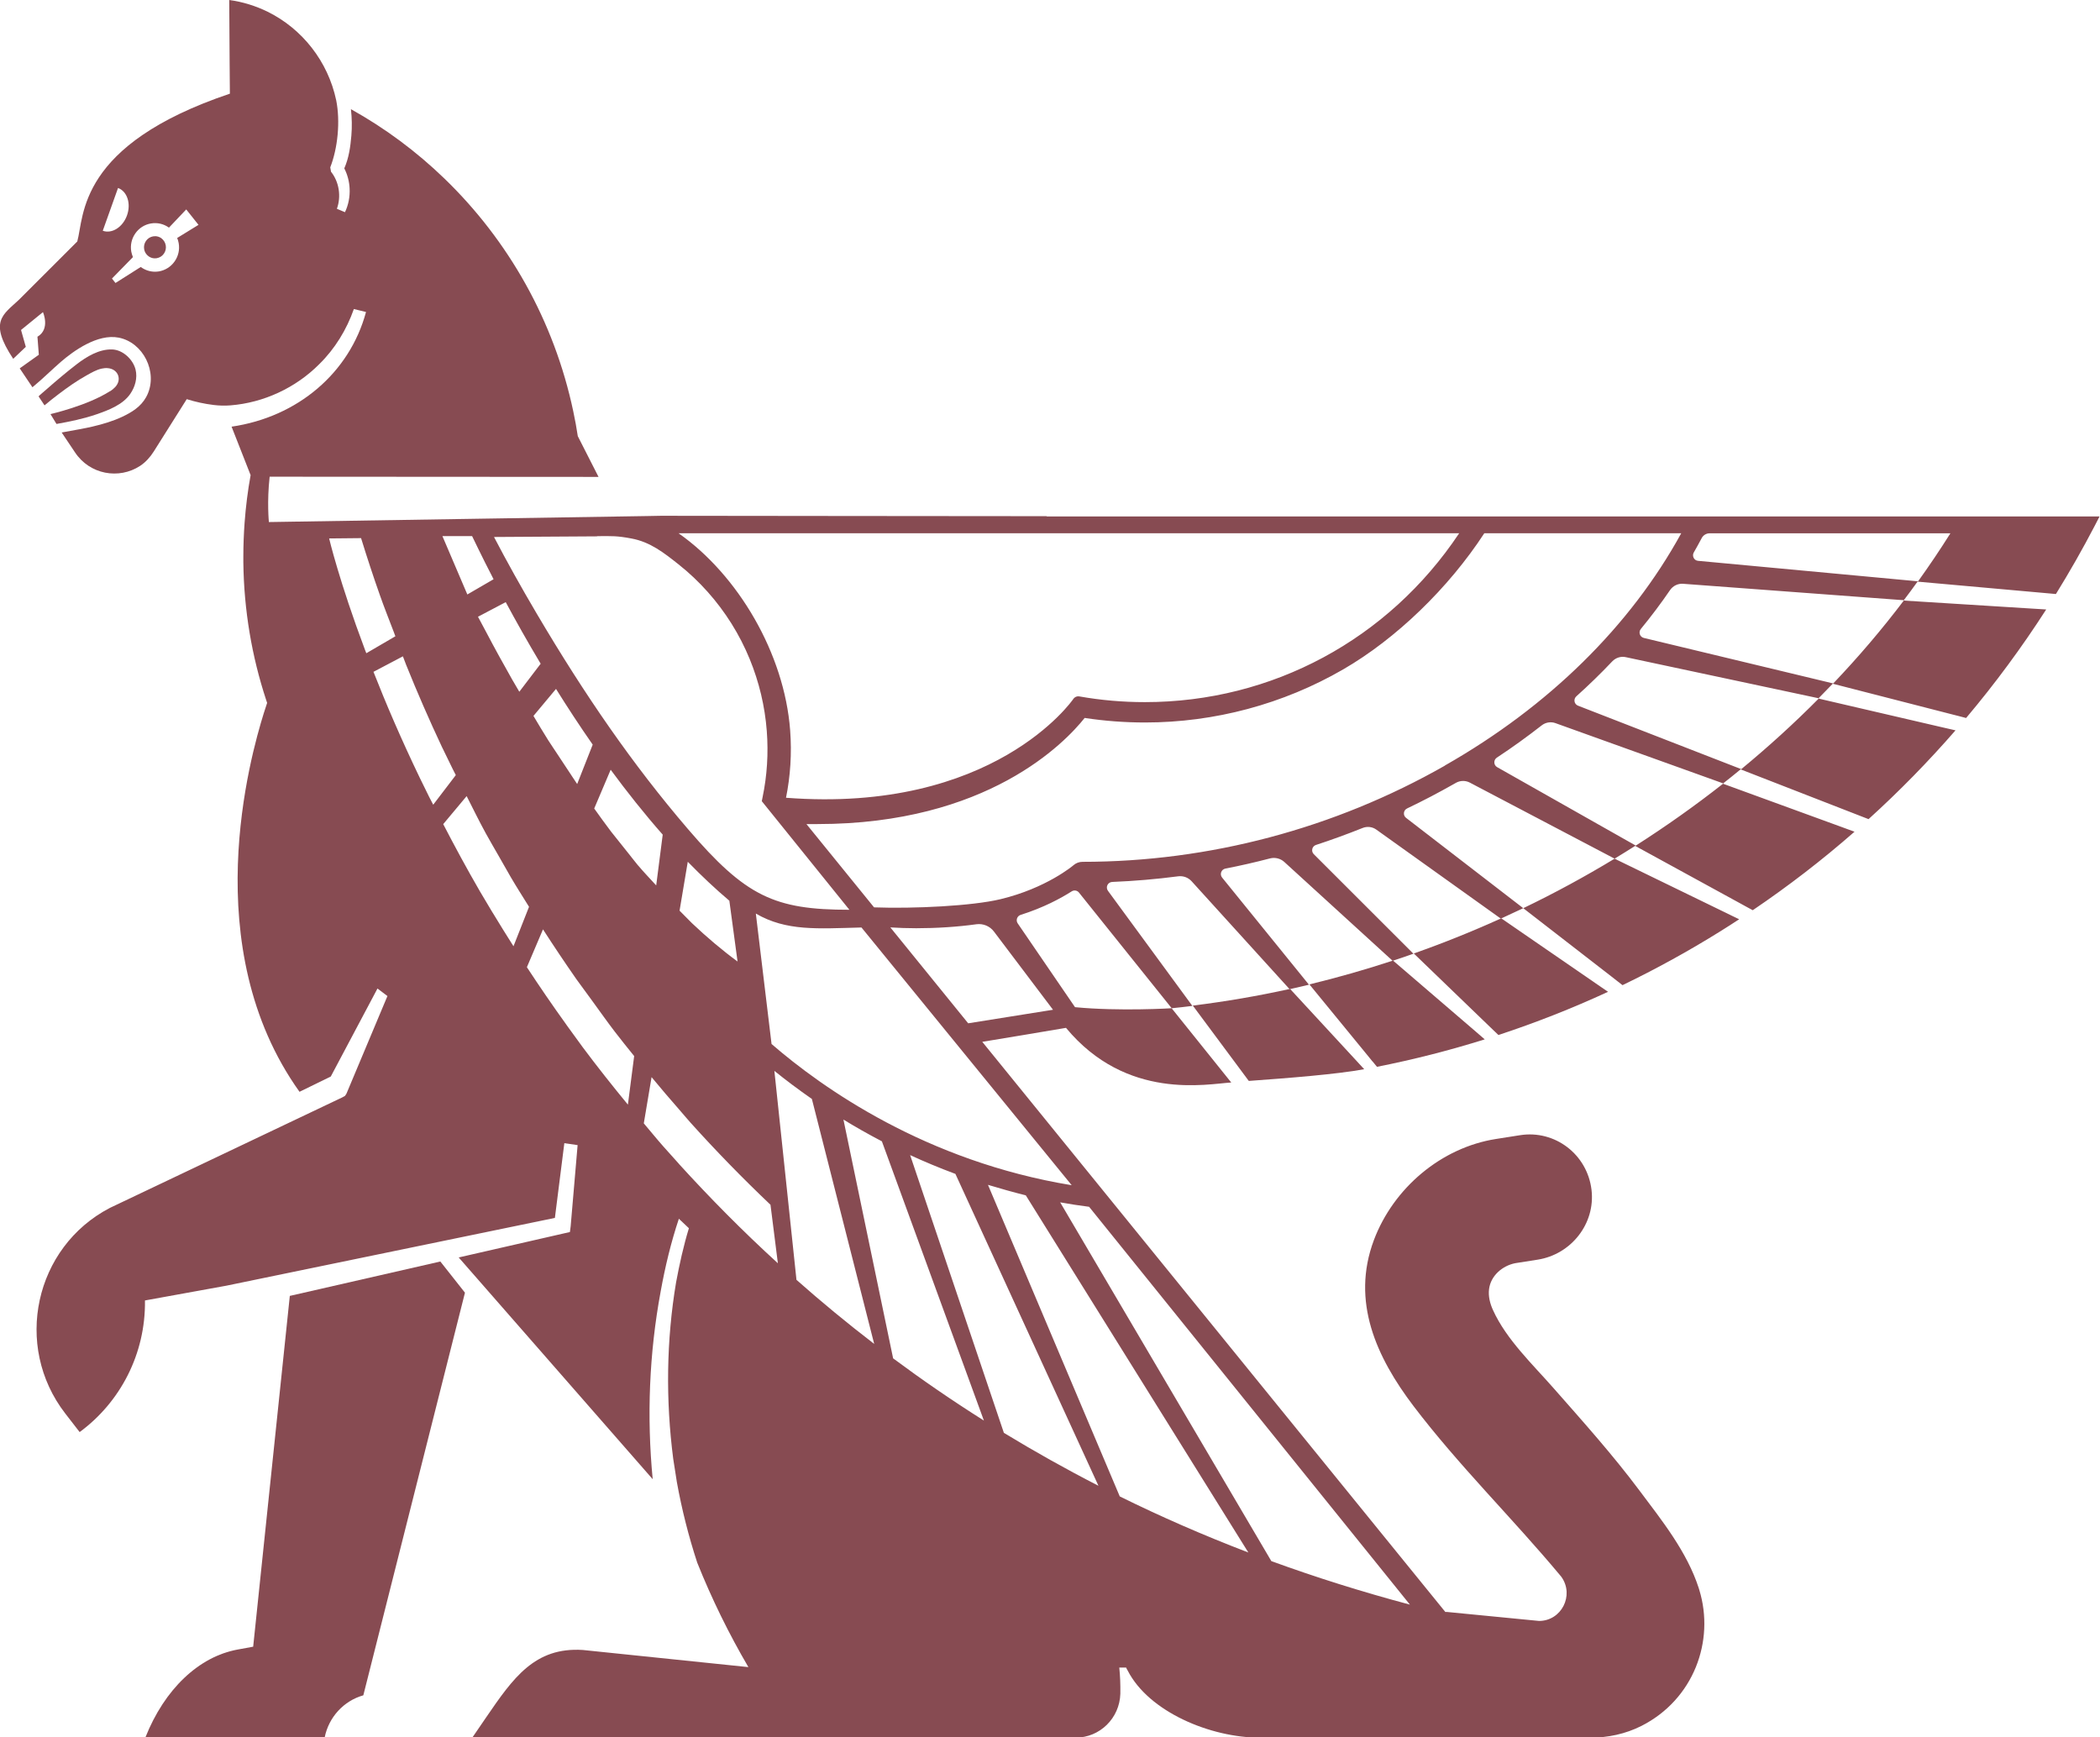
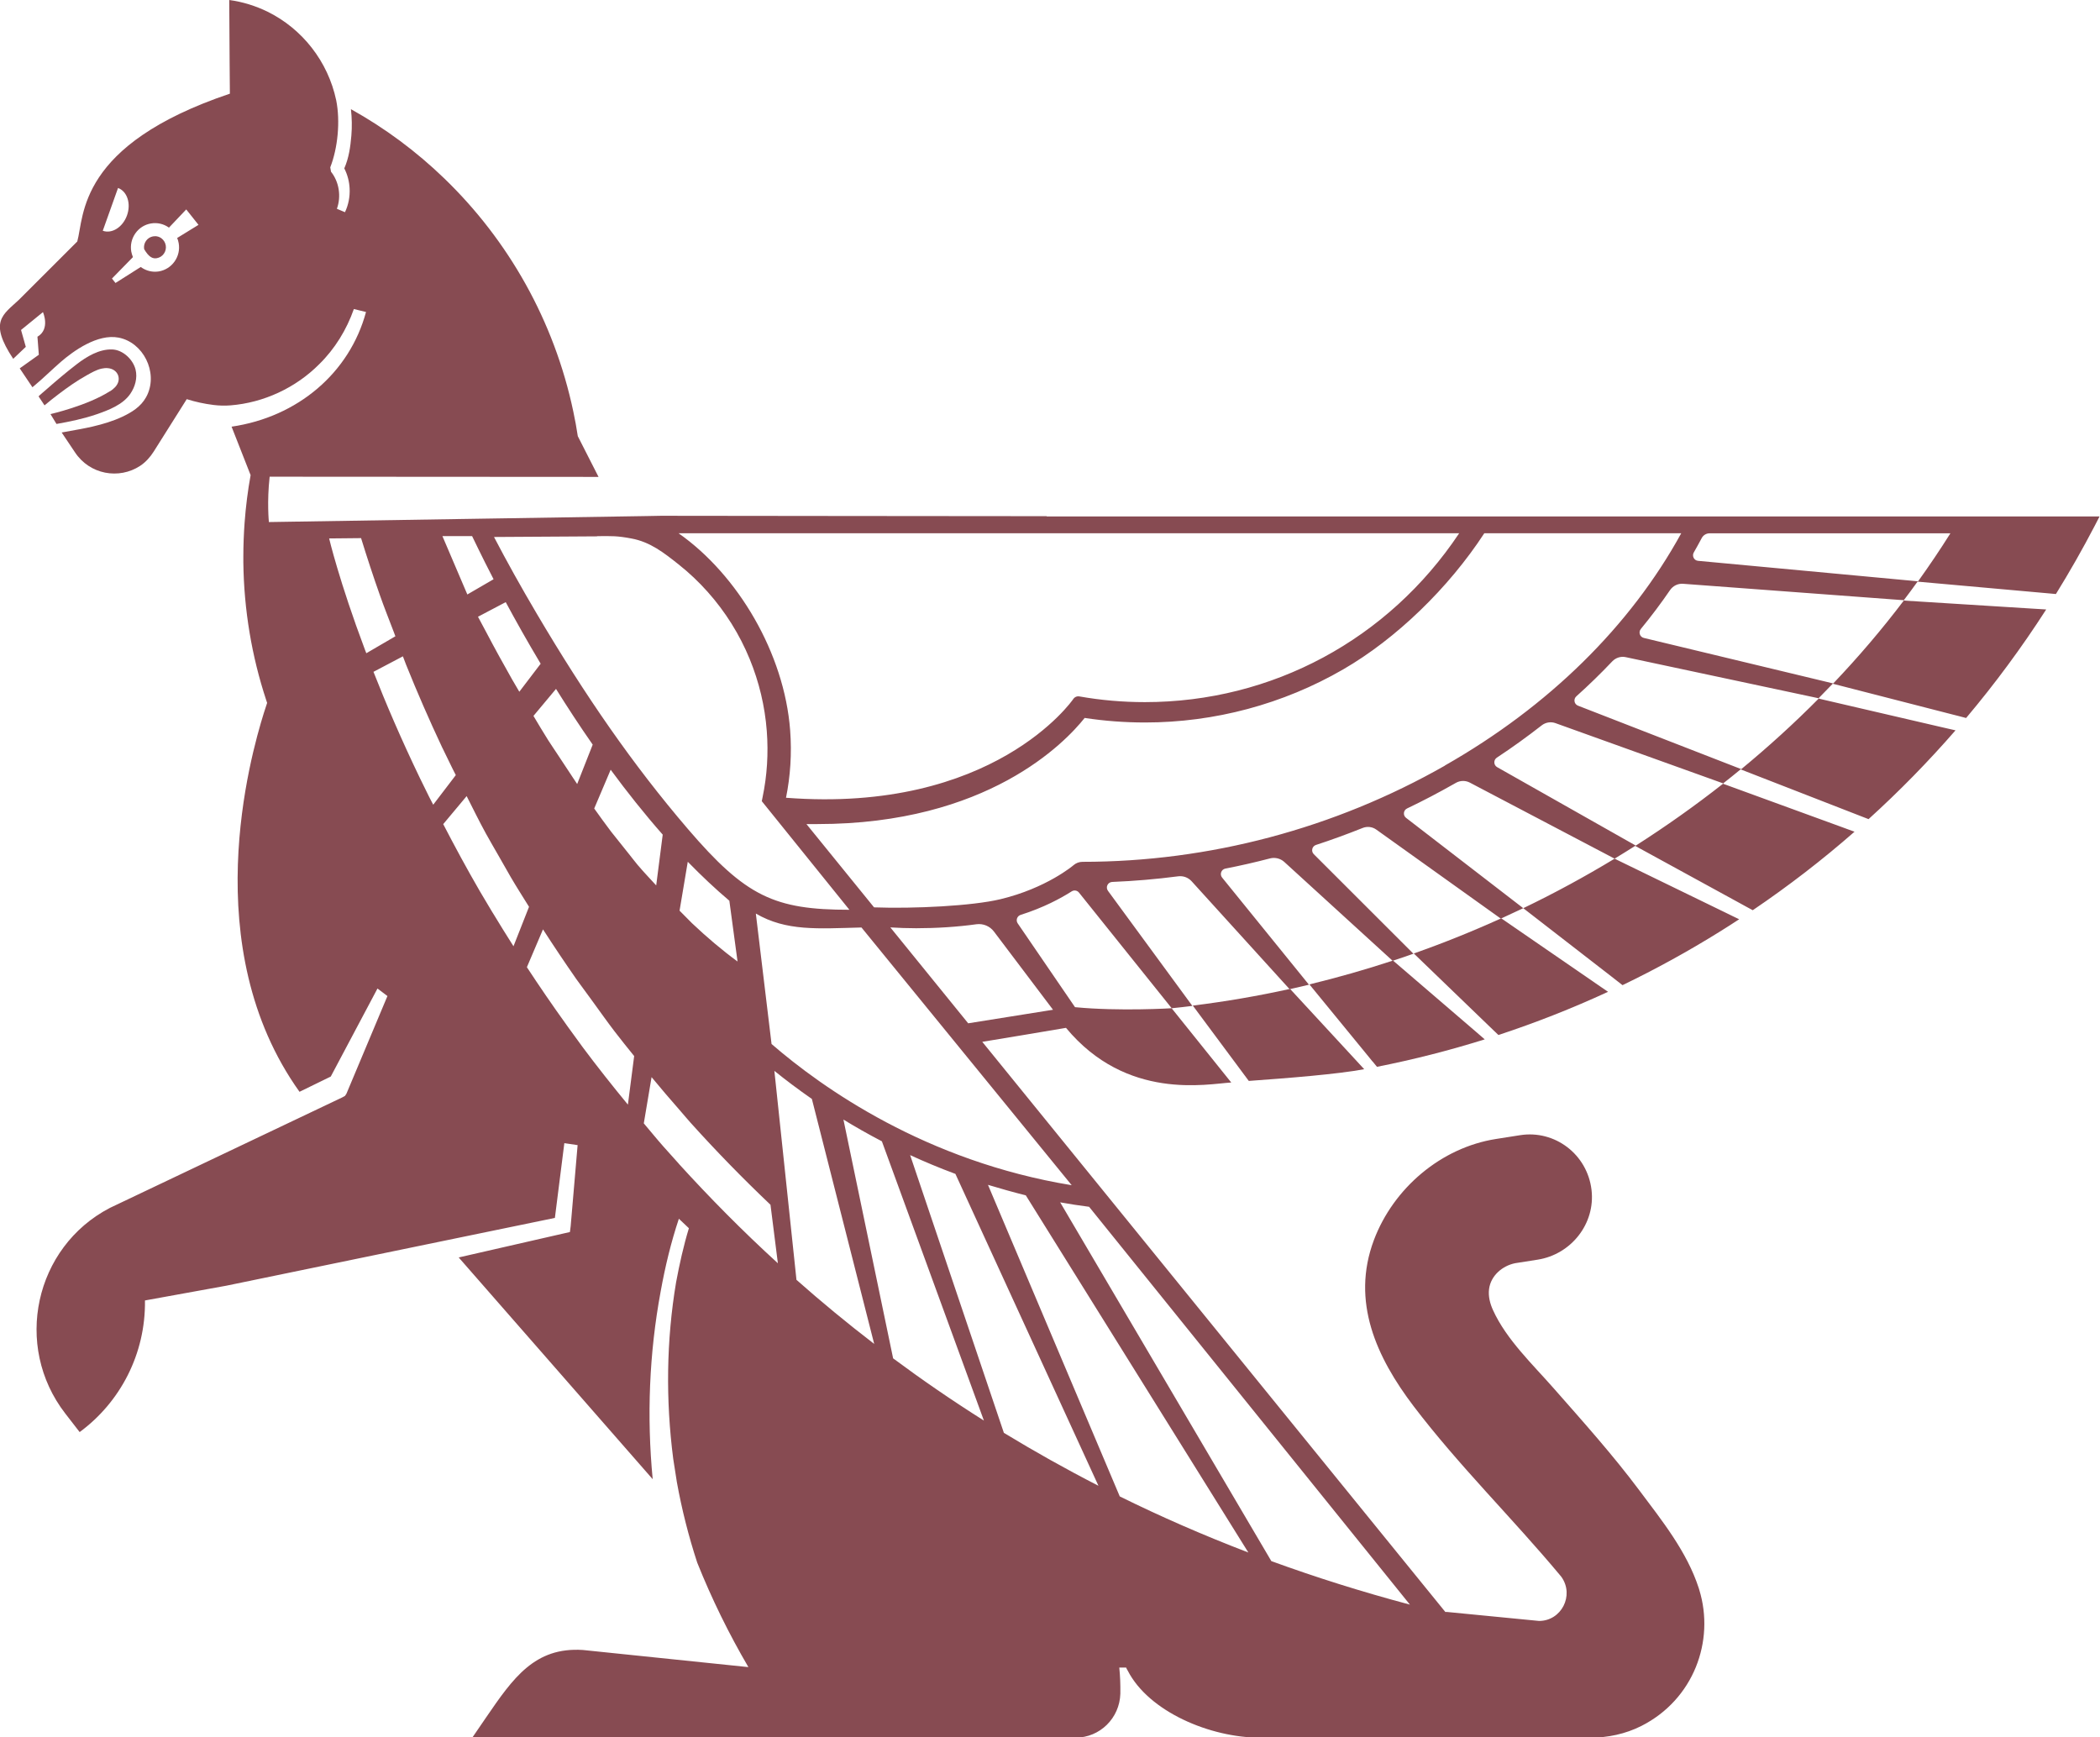
<svg xmlns="http://www.w3.org/2000/svg" width="168" height="139" viewBox="0 0 168 139" fill="none">
  <g clip-path="url(#clip0_270_4132)">
    <path d="M119.466 82.416L119.872 82.806C122.858 81.824 125.783 80.671 128.644 79.35L128.163 79.021L127.677 78.687L120.097 73.47C117.813 74.507 115.478 75.448 113.104 76.283L119.05 82.016L119.466 82.416Z" fill="#874B52" />
    <path d="M109.802 84.916L110.158 85.351C113.074 84.774 115.949 84.041 118.78 83.155L118.339 82.775L117.883 82.381L111.441 76.85C109.241 77.574 107.007 78.211 104.753 78.758L109.432 84.471L109.797 84.921L109.802 84.916Z" fill="#874B52" />
    <path d="M103.205 79.117C100.64 79.684 98.04 80.129 95.425 80.453L99.357 85.746L99.903 86.48C103.074 86.252 106.992 85.943 109.136 85.543L108.74 85.113L108.33 84.668L103.2 79.112L103.205 79.117Z" fill="#874B52" />
-     <path d="M23.185 103.679L20.254 131.744L19.017 131.971C15.901 132.538 13.161 135.149 11.633 139H25.975C26.301 137.381 27.493 136.08 29.066 135.635L37.197 103.421L35.228 100.927L23.185 103.679Z" fill="#874B52" />
-     <path d="M12.399 18.9C12.349 18.9 12.299 18.9 12.249 18.91C12.018 18.951 11.818 19.077 11.683 19.269C11.547 19.462 11.492 19.7 11.532 19.932C11.557 20.084 11.617 20.221 11.713 20.337C11.913 20.59 12.229 20.712 12.544 20.656C12.775 20.615 12.975 20.489 13.11 20.297C13.246 20.104 13.301 19.866 13.261 19.634C13.221 19.401 13.095 19.199 12.905 19.057C12.755 18.951 12.579 18.895 12.399 18.895" fill="#874B52" />
+     <path d="M12.399 18.9C12.349 18.9 12.299 18.9 12.249 18.91C12.018 18.951 11.818 19.077 11.683 19.269C11.547 19.462 11.492 19.7 11.532 19.932C11.913 20.59 12.229 20.712 12.544 20.656C12.775 20.615 12.975 20.489 13.11 20.297C13.246 20.104 13.301 19.866 13.261 19.634C13.221 19.401 13.095 19.199 12.905 19.057C12.755 18.951 12.579 18.895 12.399 18.895" fill="#874B52" />
    <path d="M8.812 31.288C6.988 32.462 4.038 33.129 4.038 33.129L4.519 33.919C5.601 33.727 6.688 33.504 7.73 33.145C8.682 32.816 9.824 32.38 10.42 31.515C10.806 30.959 11.011 30.24 10.846 29.572C10.645 28.757 9.829 27.988 8.977 27.958C7.93 27.922 6.928 28.53 6.122 29.152C5.295 29.79 4.494 30.468 3.712 31.156C3.662 31.201 3.076 31.697 3.086 31.713L3.562 32.431C3.917 32.127 4.288 31.839 4.659 31.556C5.39 30.999 6.147 30.463 6.953 30.017C7.319 29.815 7.715 29.582 8.131 29.491C8.296 29.456 8.466 29.436 8.642 29.456C9.443 29.532 9.779 30.356 9.223 30.959C9.102 31.09 8.967 31.201 8.817 31.298L8.812 31.288Z" fill="#874B52" />
    <path d="M53.433 90.842C53.433 90.842 53.446 90.855 53.452 90.861C53.452 90.861 53.452 90.861 53.452 90.855C53.452 90.855 53.44 90.855 53.44 90.848L53.433 90.842Z" fill="#874B52" />
    <path d="M83.752 41.297C78.431 41.297 72.791 41.287 67.225 41.282C62.3 41.276 57.431 41.266 52.882 41.266L51.76 41.287L21.511 41.767C21.511 41.767 21.346 40.153 21.572 38.139L46.971 38.154H47.882C47.031 36.484 46.224 34.895 46.224 34.895C46.124 34.233 46.004 33.57 45.864 32.922C44.336 25.671 40.668 19.224 35.553 14.285C33.319 12.124 30.804 10.252 28.074 8.734C28.154 9.437 28.169 10.146 28.109 10.849C28.034 11.74 27.909 12.64 27.543 13.47C27.799 13.971 27.944 14.528 27.969 15.079C28.004 15.737 27.874 16.395 27.598 16.977L26.952 16.704C27.308 15.712 27.132 14.553 26.481 13.739C26.461 13.622 26.441 13.501 26.421 13.389C27.027 11.836 27.232 9.706 26.897 8.026C26.235 4.903 24.177 2.307 21.416 0.941C20.464 0.476 19.427 0.147 18.34 0L18.37 5.055L18.39 7.494C6.192 11.603 6.748 17.281 6.182 19.32L1.523 23.976C0.24 25.185 -0.927 25.716 1.057 28.707L2.064 27.75L1.683 26.399L3.436 24.972C3.436 24.972 4.043 26.328 2.996 26.941L3.106 28.383L1.578 29.471L2.595 30.984C3.031 30.625 3.456 30.24 3.892 29.835C4.208 29.542 4.539 29.238 4.869 28.95C5.871 28.084 7.8 26.683 9.493 27.012C11.462 27.396 12.634 29.759 11.783 31.591C11.752 31.652 11.722 31.718 11.687 31.778C11.257 32.553 10.53 32.993 9.754 33.357C9.012 33.701 8.226 33.934 7.429 34.121L7.369 34.136C6.873 34.253 5.976 34.415 4.934 34.602L5.986 36.171C7.169 37.977 9.523 38.377 11.206 37.274C11.652 36.98 12.013 36.575 12.299 36.125L14.939 31.935C15.635 32.153 16.351 32.31 17.093 32.401C17.544 32.456 17.995 32.467 18.445 32.431C21.091 32.219 23.651 31.035 25.544 29.132C26.792 27.907 27.728 26.379 28.309 24.724L29.281 24.962C27.969 29.825 23.826 33.362 18.526 34.136L20.049 38.013C19.823 39.257 19.663 40.528 19.568 41.813C19.503 42.719 19.467 43.624 19.467 44.545C19.467 44.687 19.467 44.834 19.467 44.975C19.512 48.821 20.149 52.525 21.291 55.997C21.316 56.078 21.341 56.159 21.371 56.235C21.276 56.508 21.186 56.786 21.101 57.064C20.038 60.495 15.69 75.782 23.961 87.35L26.461 86.13L30.198 79.087L30.995 79.689L27.713 87.507L27.598 87.679L27.388 87.795L8.797 96.636C2.76 99.773 1.042 107.682 5.22 113.086L6.372 114.574C9.608 112.196 11.657 108.325 11.597 104.044C11.597 104.044 18.095 102.87 18.095 102.865L44.391 97.44L45.147 91.459L46.209 91.616L45.653 98.108L45.593 98.569L45.127 98.675L36.696 100.603L52.216 118.344C51.735 113.339 51.935 108.279 52.852 103.33C53.208 101.362 53.674 99.409 54.31 97.506L55.111 98.265C54.681 99.677 54.36 101.134 54.089 102.581C53.303 107.247 53.253 112.034 53.859 116.72L54.15 118.582C54.545 120.768 55.091 122.919 55.778 125.019C56.94 127.923 58.313 130.716 59.871 133.378L46.625 132.007C42.782 131.764 41.059 134.233 38.87 137.431L37.783 139.02H86.051C87.99 139.02 89.573 137.462 89.628 135.503V135.468C89.638 134.785 89.613 134.076 89.543 133.413H90.089C90.124 133.5 90.169 133.58 90.219 133.661C91.903 136.946 96.812 139.025 100.83 139.025H127.211C128.629 139.025 130.036 138.727 131.304 138.089C135.492 135.969 137.2 131.288 135.943 127.199C135.928 127.154 135.913 127.103 135.898 127.053C134.961 124.153 132.957 121.653 131.153 119.245C129.019 116.391 126.655 113.754 124.31 111.088C122.632 109.175 120.508 107.171 119.441 104.818C119.2 104.292 119.05 103.705 119.125 103.128C119.265 102.055 120.192 101.271 121.209 101.063L123.013 100.78C125.688 100.36 127.647 97.901 127.321 95.188C126.98 92.35 124.39 90.386 121.61 90.821L119.676 91.125C115.298 91.813 111.48 95.047 109.912 99.211C108.064 104.14 110.128 108.598 113.079 112.489C116.706 117.261 120.989 121.451 124.811 126.036C124.846 126.081 124.891 126.122 124.921 126.172C125.958 127.645 124.911 129.684 123.123 129.684L115.764 128.966H115.628L115.593 128.925L78.582 83.352C80.215 83.089 83.576 82.522 85.28 82.234C90.134 88.089 96.582 86.718 98.5 86.606L97.894 85.852L93.731 80.665C93.731 80.665 89.573 80.924 86.001 80.579L81.417 73.875C81.247 73.627 81.367 73.288 81.648 73.197C83.476 72.62 84.854 71.876 85.736 71.314C85.926 71.193 86.177 71.233 86.317 71.41L93.736 80.665C94.287 80.61 94.838 80.549 95.389 80.478L88.636 71.269C88.426 70.98 88.621 70.575 88.977 70.56C90.74 70.489 92.504 70.338 94.252 70.11C94.653 70.059 95.049 70.201 95.324 70.499L103.169 79.142C103.685 79.026 104.201 78.909 104.717 78.783L97.769 70.211C97.558 69.948 97.699 69.558 98.029 69.492C99.227 69.26 100.419 68.986 101.601 68.678C102.002 68.576 102.428 68.678 102.739 68.956L111.41 76.87C111.966 76.688 112.517 76.501 113.074 76.303L105.103 68.339C104.868 68.106 104.963 67.701 105.278 67.6C106.536 67.19 107.778 66.735 109.006 66.244C109.371 66.097 109.787 66.142 110.108 66.375L120.067 73.495C120.668 73.222 121.264 72.944 121.861 72.66L112.487 65.434C112.222 65.232 112.267 64.822 112.568 64.68C113.85 64.068 115.112 63.405 116.35 62.702C116.39 62.681 116.425 62.656 116.465 62.636C116.811 62.438 117.227 62.428 117.582 62.611L129.17 68.698C126.805 70.13 124.365 71.456 121.861 72.66L128.914 78.125L129.36 78.474L129.801 78.818C132.476 77.528 135.091 76.091 137.631 74.507C138.137 74.193 138.638 73.87 139.134 73.546L138.608 73.293L138.082 73.035L129.165 68.698C129.721 68.364 130.267 68.02 130.813 67.676L139.229 72.281L139.725 72.554L140.221 72.822C143.067 70.894 145.787 68.799 148.362 66.542L147.821 66.345L147.285 66.148L137.826 62.697C138.302 62.322 138.778 61.943 139.249 61.553L148.442 65.13L148.963 65.333L149.484 65.535C151.939 63.309 154.263 60.935 156.442 58.431L155.886 58.304L155.335 58.178C155.335 58.178 145.466 55.891 145.466 55.885C145.852 55.496 146.238 55.101 146.618 54.701L156.212 57.166L156.748 57.302L157.289 57.444C159.604 54.696 161.743 51.797 163.696 48.761L163.125 48.725L162.554 48.69L152.284 48.047C152.665 47.546 153.036 47.045 153.402 46.534L163.361 47.425L163.917 47.475L164.473 47.526C165.575 45.745 166.612 43.923 167.584 42.056L167.965 41.317H83.722L83.752 41.297ZM8.221 18.465L9.443 15.039C10.174 15.307 10.5 16.289 10.159 17.235C9.819 18.181 8.952 18.728 8.216 18.46L8.221 18.465ZM14.172 19.032C14.227 19.168 14.272 19.315 14.297 19.467C14.383 19.978 14.267 20.494 13.967 20.919C13.666 21.344 13.225 21.622 12.719 21.713C12.614 21.729 12.504 21.739 12.399 21.739C11.988 21.739 11.587 21.602 11.261 21.359L9.238 22.64L8.957 22.285L10.635 20.57C10.575 20.423 10.53 20.276 10.5 20.12C10.415 19.608 10.53 19.092 10.831 18.667C11.131 18.242 11.572 17.964 12.078 17.878C12.584 17.792 13.095 17.908 13.516 18.212L14.899 16.755L15.88 17.989L14.177 19.037L14.172 19.032ZM116.731 42.668C111.075 51.149 101.777 56.174 91.587 56.174C89.829 56.174 88.07 56.022 86.352 55.718C86.156 55.683 85.961 55.769 85.851 55.941C85.796 56.027 79.478 65.1 62.881 63.825C63.232 62.089 63.352 60.278 63.212 58.426C62.746 52.277 59.039 45.998 54.285 42.663H116.736L116.731 42.668ZM47.782 42.896C48.944 42.886 49.365 42.865 50.517 43.083C52.02 43.361 53.117 44.227 54.29 45.158C55.126 45.821 55.903 46.554 56.614 47.354C58.027 48.938 59.169 50.759 59.976 52.728C60.727 54.56 61.193 56.508 61.343 58.486C61.479 60.273 61.368 62.059 61.003 63.8L60.943 64.098L67.951 72.787C61.945 72.787 59.665 71.724 55.041 66.335C50.638 61.199 46.795 55.632 42.948 49.11C41.655 46.919 40.533 44.9 39.521 42.962C42.257 42.946 46.054 42.926 47.782 42.911V42.896ZM51.048 69.245C50.793 68.941 50.553 68.617 50.302 68.308L48.889 66.537C48.423 65.93 47.983 65.302 47.537 64.685L48.854 61.583C50.157 63.354 51.55 65.11 53.017 66.775L52.496 70.838C52.015 70.307 51.519 69.801 51.053 69.245H51.048ZM39.401 73.004L38.404 71.329C37.327 69.472 36.365 67.686 35.458 65.935L37.332 63.693C37.838 64.69 38.329 65.697 38.865 66.674C39.186 67.261 39.526 67.833 39.857 68.415L40.859 70.171C41.33 70.975 41.831 71.759 42.322 72.549L41.079 75.706C40.508 74.801 39.947 73.905 39.411 73.014L39.401 73.004ZM41.019 54.448C40.268 53.123 39.556 51.832 38.925 50.628C38.85 50.486 38.504 49.843 38.239 49.343L40.458 48.174C41.239 49.626 42.176 51.301 43.253 53.102L41.545 55.344L41.019 54.443V54.448ZM45.728 62.054L44.581 60.318C44.346 59.954 44.085 59.584 43.855 59.22C43.444 58.562 43.058 57.92 42.677 57.277L44.481 55.116C45.383 56.563 46.364 58.066 47.416 59.574L46.174 62.727C46.029 62.499 45.879 62.276 45.723 62.049L45.728 62.054ZM55.026 68.951C56.103 70.054 57.21 71.102 58.348 72.063L59.004 76.926C57.761 76.015 56.544 74.983 55.357 73.859C55.352 73.854 55.347 73.849 55.342 73.844L54.365 72.858L55.021 68.951H55.026ZM37.768 42.891C37.873 43.093 38.469 44.378 39.486 46.342L37.387 47.561C37.152 47.01 36.646 45.81 35.393 42.891C35.694 42.891 37.152 42.891 37.768 42.891ZM27.869 43.063C28.209 43.063 28.545 43.058 28.886 43.053C29.357 44.581 29.852 46.094 30.384 47.597C30.734 48.599 31.13 49.58 31.506 50.572L31.631 50.906L29.306 52.262L29.201 51.994C27.137 46.504 26.331 43.078 26.331 43.078C26.847 43.073 27.358 43.068 27.869 43.063ZM29.878 53.75L32.232 52.51C32.317 52.738 32.397 52.961 32.488 53.183C33.384 55.41 34.341 57.606 35.358 59.767C35.388 59.832 35.418 59.893 35.453 59.959L36.215 61.523C36.295 61.69 36.385 61.846 36.465 62.013L34.657 64.382C34.552 64.174 34.436 63.962 34.331 63.754L33.6 62.266C32.092 59.134 30.869 56.275 29.878 53.75ZM45.332 82.011C44.21 80.453 43.153 78.909 42.151 77.381L43.439 74.355C44.306 75.701 45.197 77.027 46.109 78.338L47.422 80.134C48.003 80.934 48.574 81.743 49.175 82.528C49.686 83.191 50.207 83.843 50.733 84.491L50.232 88.377C48.974 86.849 47.762 85.316 46.625 83.793L45.332 82.016V82.011ZM54.315 93.114L53.072 91.727C52.526 91.11 52.03 90.492 51.504 89.875L52.126 86.176C52.486 86.606 52.842 87.036 53.203 87.461L54.515 88.979C54.761 89.258 54.991 89.541 55.237 89.814C57.286 92.091 59.425 94.283 61.639 96.388L62.23 101.068C59.38 98.467 56.755 95.801 54.31 93.114H54.315ZM63.718 102.399L61.95 85.675C62.821 86.379 63.823 87.138 64.95 87.922L69.935 107.52C67.766 105.855 65.697 104.145 63.723 102.399H63.718ZM71.448 108.669L67.475 89.572C68.432 90.159 69.459 90.74 70.551 91.312L78.712 113.653C76.177 112.054 73.757 110.389 71.448 108.674V108.669ZM80.31 114.635L72.811 92.415C73.958 92.942 75.165 93.448 76.433 93.918L87.875 118.87C85.25 117.524 82.73 116.107 80.31 114.635ZM89.583 119.726L79.038 94.794C79.899 95.057 81.157 95.411 82.064 95.634L99.868 124.209C96.276 122.833 92.849 121.335 89.578 119.72L89.583 119.726ZM112.793 128.379C108.935 127.351 105.243 126.187 101.707 124.897L84.814 96.195C85.57 96.332 86.342 96.448 87.128 96.55L112.793 128.379ZM85.736 94.824C74.078 92.911 65.802 87.056 61.724 83.525L60.467 73.09C62.911 74.512 65.396 74.295 68.918 74.204L85.736 94.824ZM84.238 80.787L77.455 81.87L71.228 74.198C71.894 74.239 72.59 74.264 73.297 74.264C74.915 74.264 76.588 74.158 78.116 73.945C78.652 73.875 79.183 74.092 79.514 74.527L84.238 80.782V80.787ZM115.593 61.254C106.751 66.289 96.727 68.951 86.602 68.951C86.337 68.951 86.076 69.047 85.876 69.224C85.856 69.245 83.712 71.061 80.03 71.942C77.775 72.483 73.101 72.711 69.925 72.594L64.515 65.93C64.95 65.93 65.276 65.93 65.401 65.93C78.993 65.93 85.205 59.412 86.773 57.439C88.361 57.682 89.984 57.803 91.597 57.803C97.168 57.803 102.653 56.336 107.458 53.553C111.686 51.108 115.884 47.05 118.744 42.663H134.5C130.417 50.102 123.889 56.523 115.593 61.244V61.254ZM130.858 67.65L119.771 61.376C119.481 61.214 119.471 60.799 119.746 60.617C120.989 59.797 122.186 58.932 123.333 58.036C123.649 57.788 124.065 57.722 124.435 57.854L137.871 62.681C135.627 64.447 133.283 66.107 130.858 67.656V67.65ZM139.294 61.533L126.239 56.457C125.928 56.336 125.858 55.931 126.109 55.708C127.111 54.808 128.068 53.877 128.979 52.915C129.26 52.621 129.666 52.49 130.061 52.576L145.516 55.87C143.547 57.859 141.473 59.746 139.299 61.538L139.294 61.533ZM146.663 54.681L131.504 51.038C131.184 50.962 131.058 50.572 131.269 50.319C132.095 49.312 132.877 48.275 133.603 47.212C133.839 46.868 134.234 46.676 134.645 46.706L152.324 48.022C150.571 50.339 148.677 52.561 146.658 54.681H146.663ZM153.447 46.509L135.843 44.869C135.522 44.839 135.342 44.485 135.502 44.201C135.722 43.822 135.933 43.432 136.138 43.047C136.263 42.815 136.504 42.668 136.764 42.668H156.032C155.21 43.974 154.348 45.254 153.447 46.509Z" fill="#874B52" />
  </g>
  <defs>
    <clipPath id="clip0_270_4132">
      <rect width="168" height="139" fill="white" />
    </clipPath>
  </defs>
</svg>